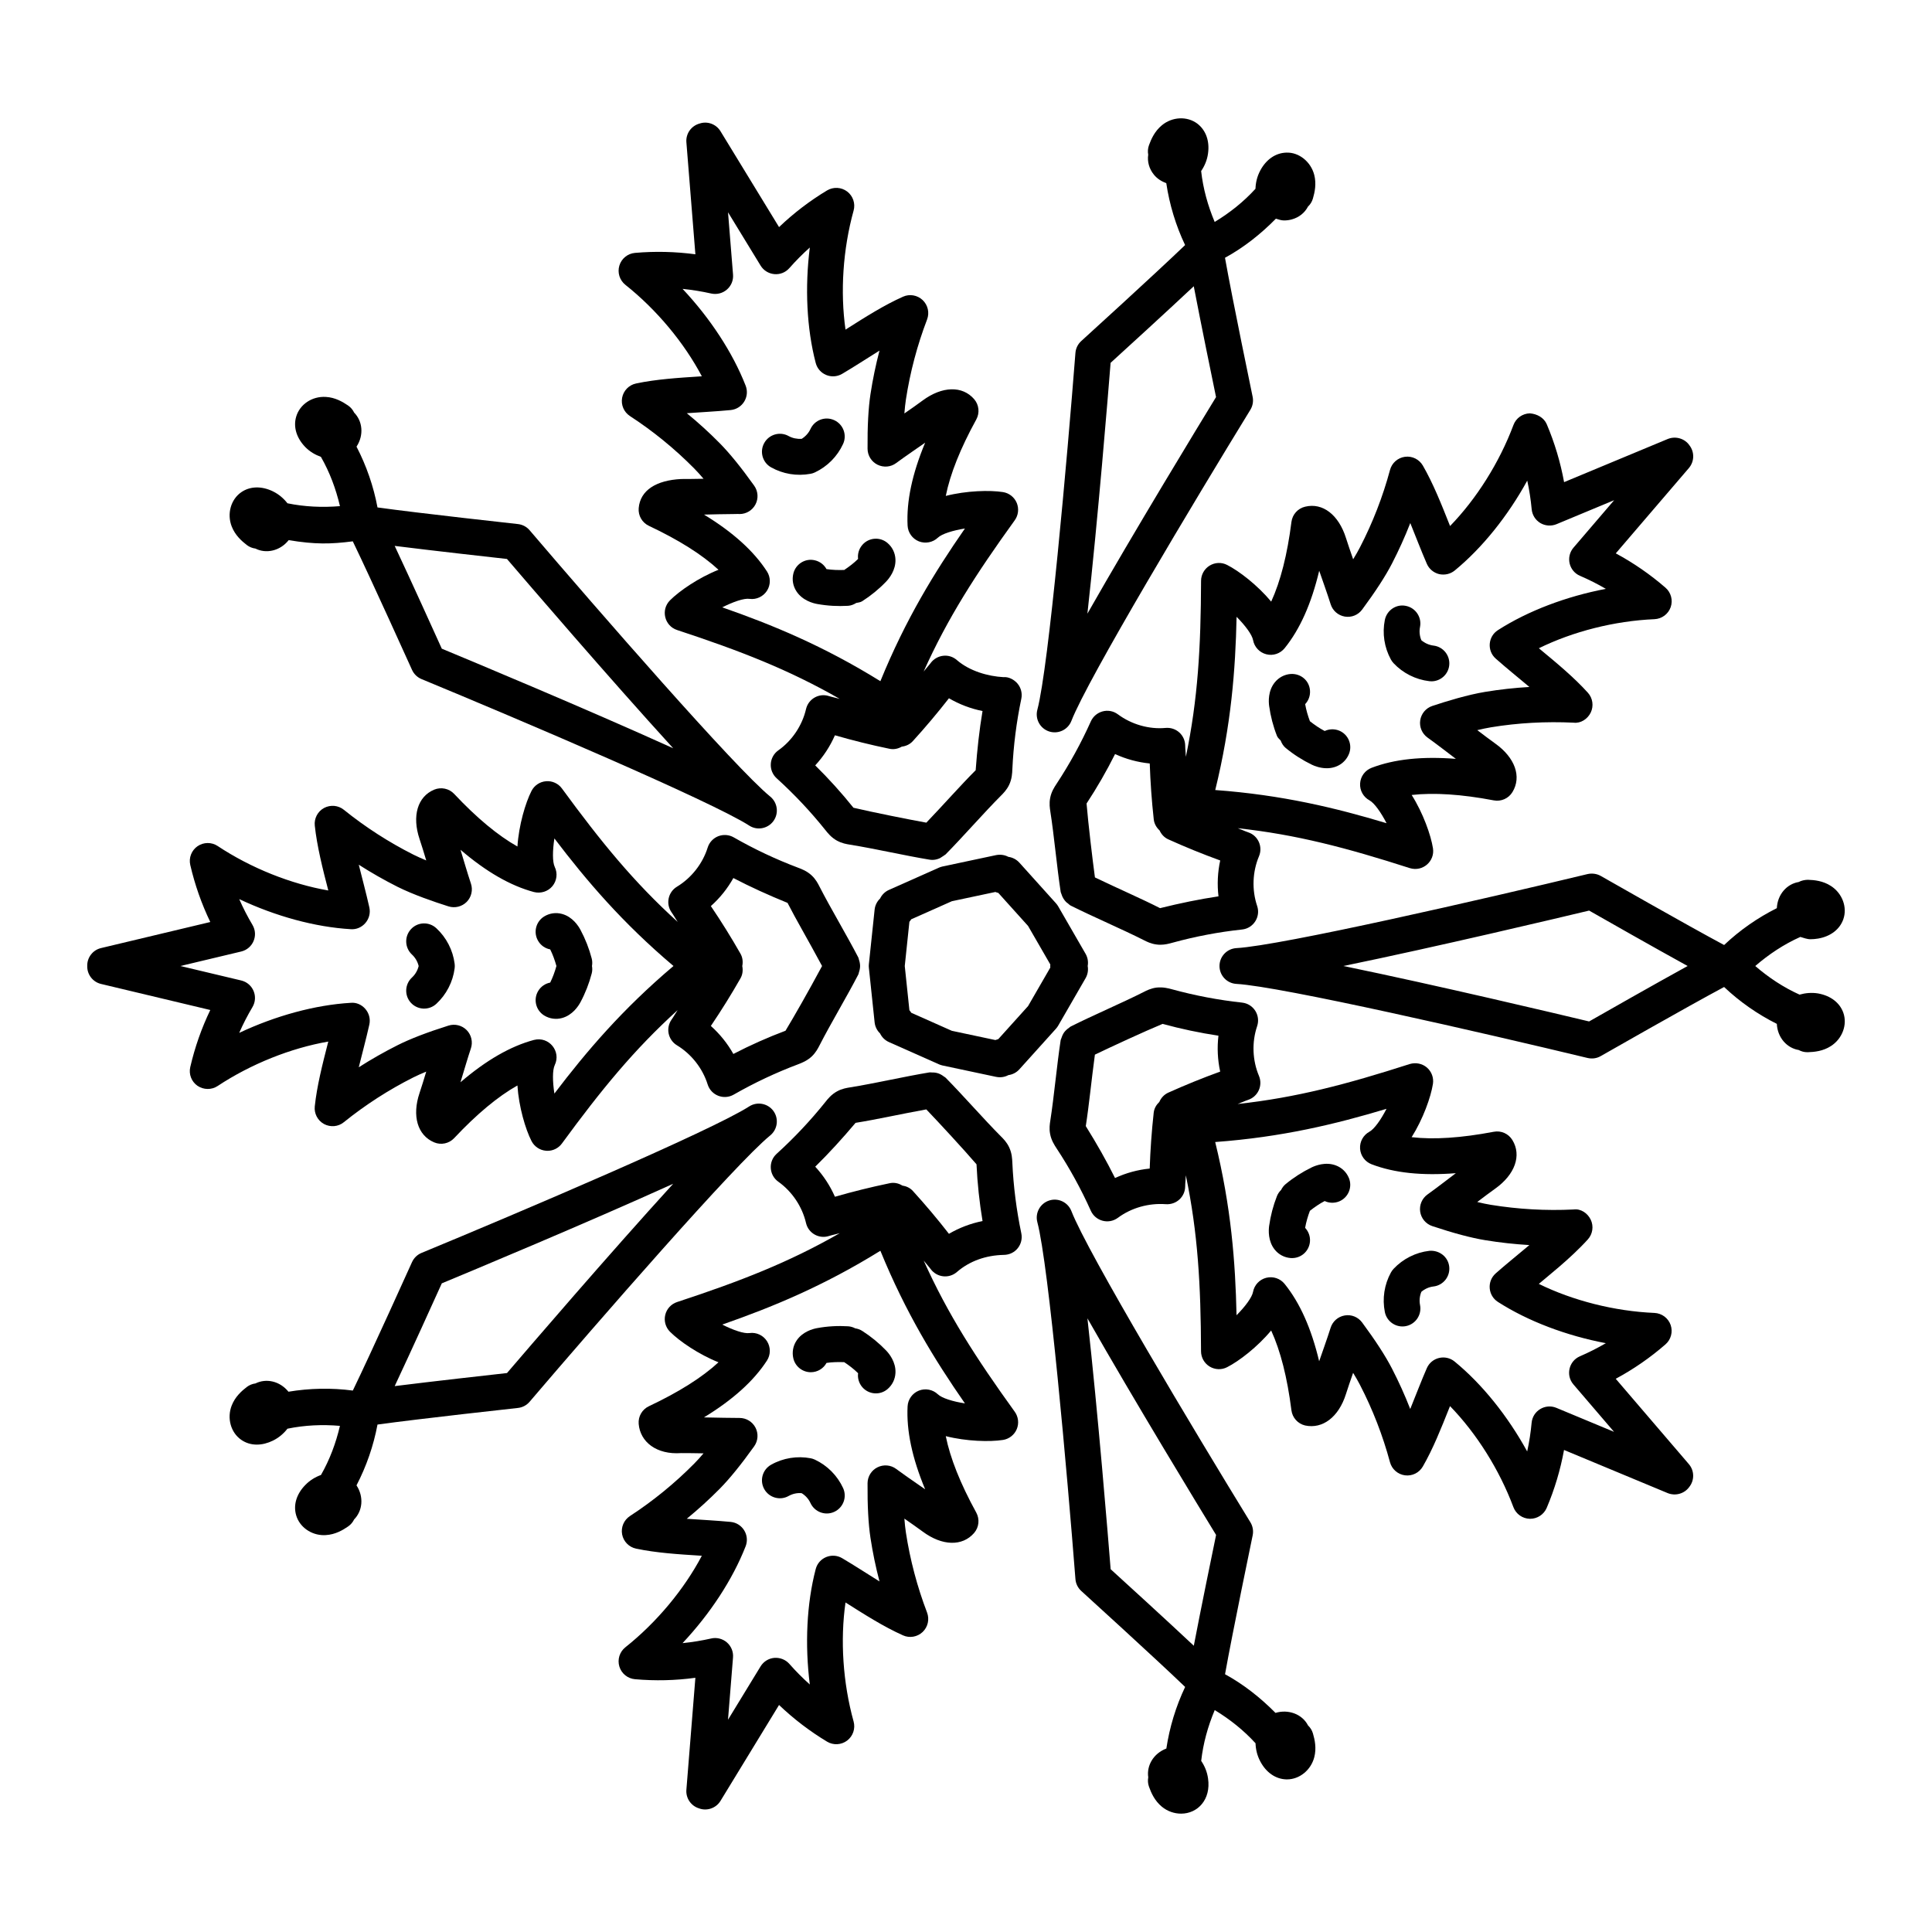
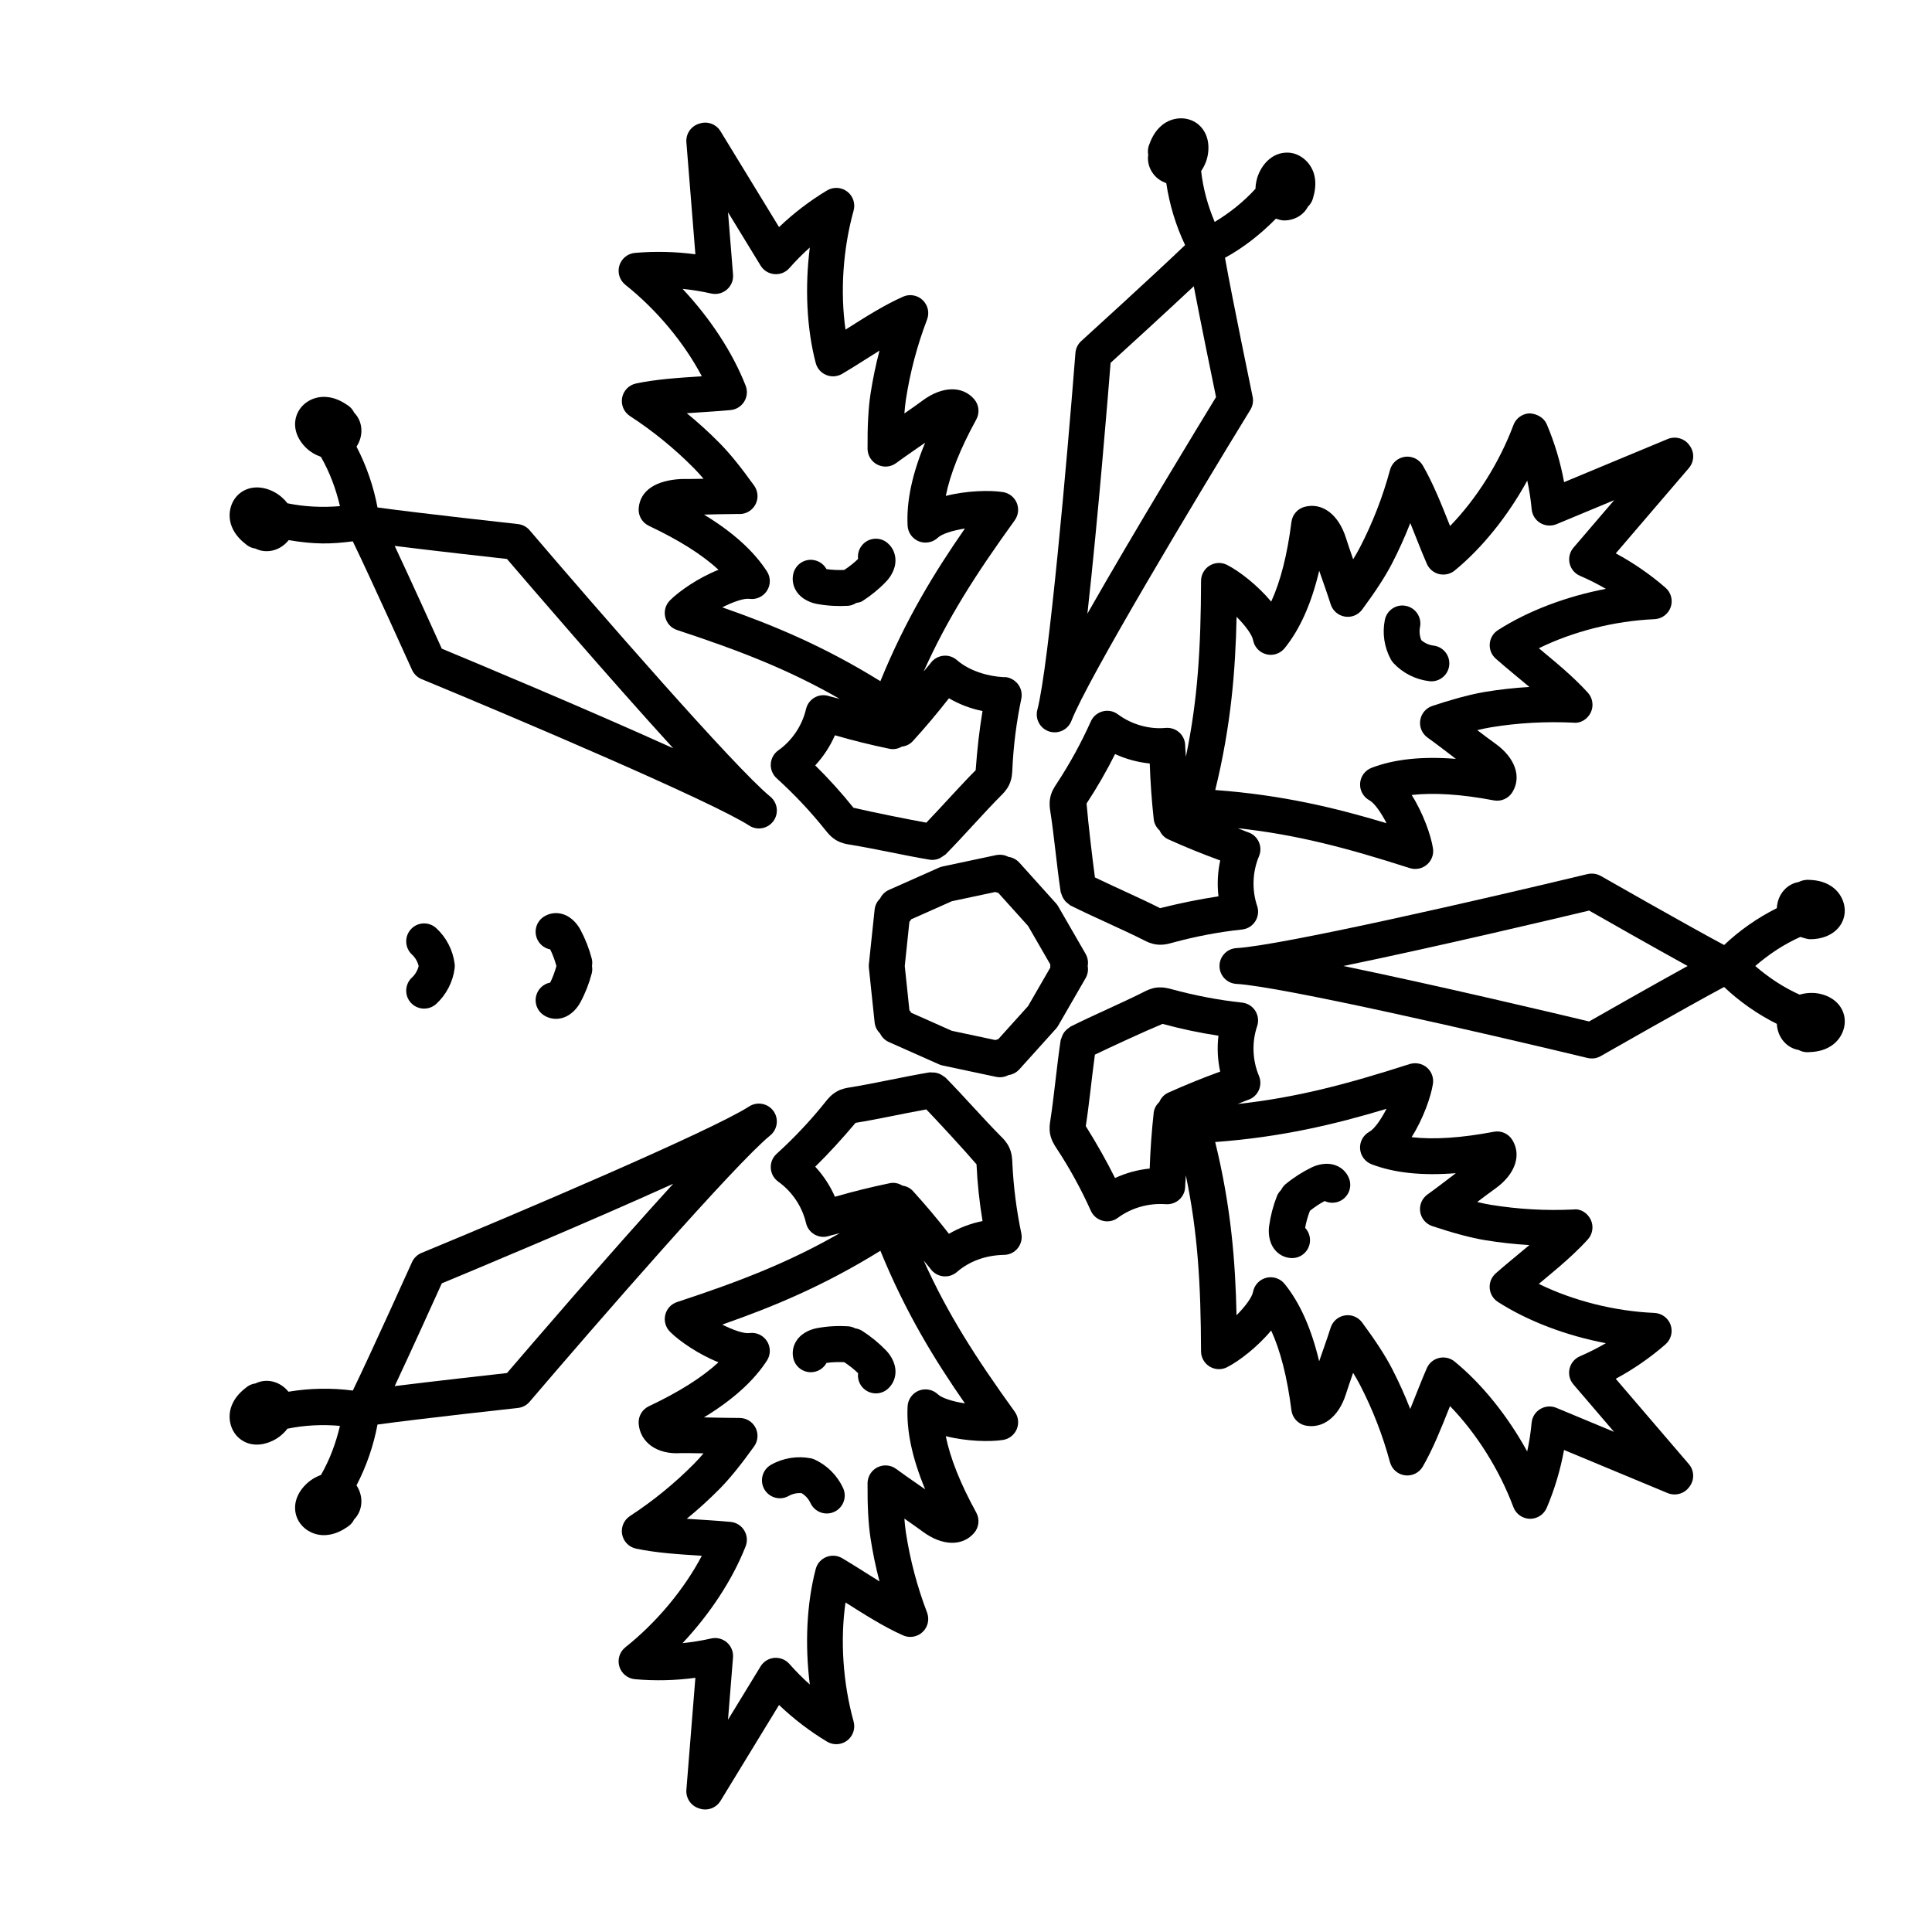
<svg xmlns="http://www.w3.org/2000/svg" fill="#000000" width="800px" height="800px" version="1.1" viewBox="144 144 512 512">
  <g>
    <path d="m431.69 396.77-7.254-12.57c-0.168-0.289-0.363-0.559-0.586-0.809l-9.711-10.785c-0.766-0.844-1.805-1.383-2.91-1.531-0.98-0.527-2.117-0.676-3.246-0.465l-14.195 3.016c-0.324 0.074-0.641 0.176-0.941 0.305l-13.266 5.902c-1.043 0.465-1.867 1.281-2.348 2.285-0.805 0.77-1.332 1.809-1.449 2.941l-1.52 14.434c-0.039 0.336-0.039 0.668 0 1.004l1.52 14.434c0.117 1.133 0.641 2.172 1.438 2.934 0.484 1.012 1.309 1.828 2.363 2.301l13.262 5.894c0.301 0.129 0.617 0.23 0.941 0.305l14.195 3.016c1.172 0.23 2.285 0.055 3.246-0.465 1.105-0.148 2.141-0.676 2.91-1.531l9.711-10.777c0.223-0.25 0.418-0.52 0.586-0.809l7.254-12.57c0.57-0.992 0.758-2.144 0.559-3.238 0.199-1.074 0.012-2.227-0.559-3.219zm-9.348 3.648-5.891 10.203-7.887 8.754c-0.266 0.066-0.523 0.148-0.781 0.25l-11.531-2.449-10.758-4.781c-0.145-0.242-0.312-0.465-0.492-0.676l-1.23-11.715 1.23-11.715c0.18-0.215 0.344-0.438 0.484-0.668l10.77-4.789 11.531-2.449c0.25 0.102 0.516 0.188 0.781 0.25l7.887 8.762 5.891 10.203c-0.027 0.262-0.027 0.539-0.004 0.82z" />
    <path d="m473.16 409.7c-6.258-0.676-12.496-1.867-18.562-3.527-0.953-0.262-2.383-0.641-4.117-0.453-1.477 0.195-2.617 0.77-3.375 1.16-5.711 2.894-13.637 6.266-19.402 9.18-0.164 0.082-0.266 0.227-0.414 0.324-0.246 0.156-0.457 0.332-0.672 0.527-0.492 0.469-0.777 0.824-1.105 1.57-0.086 0.203-0.164 0.398-0.223 0.617-0.059 0.199-0.176 0.363-0.207 0.574-0.988 6.469-1.758 15.027-2.734 21.266-0.133 0.855-0.34 2.137-0.059 3.566 0.305 1.66 1.113 2.906 1.707 3.816 3.445 5.219 6.5 10.785 9.082 16.543 1.234 2.742 4.699 3.695 7.176 1.867 3.582-2.664 8.191-3.938 12.676-3.609 2.852 0.199 5.125-1.984 5.152-4.695 0.008-0.98 0.152-1.973 0.176-2.953 3.195 15.293 3.965 28.996 4.027 46.633 0.004 1.652 0.867 3.176 2.273 4.039 1.41 0.855 3.164 0.938 4.633 0.176 3.137-1.586 8.055-5.356 11.68-9.73 2.473 5.394 4.269 12.457 5.367 21.137 0.25 1.977 1.699 3.582 3.633 4.039 4.613 0.984 8.887-2.191 10.82-8.336 0.492-1.559 1.176-3.547 1.898-5.617 0.719 1.168 1.332 2.246 1.828 3.211 3.371 6.516 6.039 13.406 7.941 20.469 0.5 1.855 2.07 3.231 3.973 3.481 1.902 0.25 3.769-0.668 4.734-2.34 2.703-4.68 4.863-10.129 6.957-15.391 0.082-0.203 0.164-0.41 0.246-0.613 7 7.203 13.074 16.82 16.797 26.773 0.684 1.828 2.406 3.043 4.348 3.09h0.102c1.902 0 3.629-1.141 4.379-2.894 2.094-4.938 3.633-10.082 4.59-15.344l27.484 11.438c2.074 0.828 4.441 0.141 5.711-1.645 1.387-1.746 1.387-4.289-0.117-6.043l-19.375-22.613c4.715-2.543 9.129-5.59 13.176-9.117 1.465-1.273 2.012-3.312 1.371-5.152-0.645-1.84-2.34-3.09-4.285-3.184-10.613-0.453-21.633-3.269-30.648-7.695 1.809-1.582 8.379-6.676 12.992-11.789 1.289-1.43 1.594-3.492 0.766-5.227s-2.656-2.969-4.531-2.703c-7.356 0.363-14.723-0.066-21.93-1.234-1.07-0.176-2.285-0.426-3.617-0.75 1.742-1.328 3.418-2.582 4.758-3.535 5.254-3.742 7.047-8.801 4.562-12.875-1.031-1.699-2.992-2.582-4.953-2.199-8.598 1.633-15.863 2.117-21.754 1.43 3.031-4.801 5.098-10.637 5.644-14.109 0.254-1.633-0.352-3.277-1.605-4.356-1.25-1.059-2.957-1.391-4.543-0.918-16.805 5.398-30.082 8.898-45.609 10.59 0.938-0.332 1.84-0.777 2.781-1.094 2.648-0.879 3.934-3.82 2.875-6.348-1.742-4.133-1.922-8.93-0.492-13.164 0.969-2.867-0.922-5.926-3.984-6.262zm-24.477 43.98c-3.172 0.316-6.293 1.168-9.188 2.508-2.273-4.566-4.84-9.09-7.75-13.758 0.875-5.598 1.484-12.066 2.414-18.938 4.184-2.019 13.16-6.172 17.945-8.152 4.84 1.328 9.797 2.375 14.797 3.129-0.375 3.164-0.223 6.394 0.461 9.516-4.644 1.68-9.254 3.555-13.754 5.578-1.125 0.512-1.926 1.418-2.379 2.469-0.777 0.738-1.355 1.695-1.484 2.84-0.543 4.914-0.898 9.883-1.062 14.809zm58.793-1.141c6.019 2.312 13.406 3.074 22.336 2.367-1.152 0.859-5.008 3.856-7.504 5.637-1.457 1.039-2.211 2.805-1.945 4.578 0.266 1.766 1.5 3.238 3.195 3.805 5.641 1.883 10.359 3.137 14.016 3.731 3.871 0.641 7.789 1.066 11.723 1.301-3.648 3.055-6.293 5.18-8.918 7.5-2.387 2.117-2.051 5.875 0.586 7.566 7.973 5.113 18.121 8.941 28.602 10.934-2.211 1.289-4.504 2.449-6.871 3.473-2.945 1.266-3.805 5.035-1.727 7.453l10.77 12.57-15.281-6.359c-2.953-1.227-6.266 0.758-6.562 3.953-0.238 2.562-0.625 5.098-1.176 7.602-5.133-9.355-11.91-17.824-19.234-23.828-2.418-1.984-6.113-1.129-7.371 1.781-1.383 3.156-2.773 6.816-4.387 10.797-1.43-3.668-3.051-7.25-4.856-10.75-1.707-3.305-4.359-7.398-7.891-12.172-1.062-1.438-2.82-2.172-4.609-1.867-1.766 0.297-3.211 1.559-3.746 3.269-0.852 2.727-2.43 7.098-3.035 8.875-2.078-8.734-5.106-15.492-9.156-20.508-1.164-1.438-3.051-2.07-4.863-1.617-1.797 0.453-3.164 1.914-3.504 3.742-0.27 1.449-2.078 3.879-4.371 6.184-0.305-14.074-1.43-28.676-5.656-45.906 17.684-1.301 31.914-4.742 45.402-8.801-1.488 2.894-3.234 5.367-4.535 6.07-1.629 0.891-2.594 2.644-2.473 4.492 0.125 1.855 1.312 3.469 3.043 4.129z" />
    <path d="m362.74 363.98c0.621 0.789 1.562 1.977 3.074 2.805 1.297 0.715 2.566 0.918 3.426 1.059 3.262 0.52 6.981 1.262 10.684 2.004 3.609 0.723 7.215 1.449 10.398 1.969 0.262 0.047 0.52 0.066 0.773 0.066 0.609 0 1.191-0.133 1.738-0.348 0.32-0.117 0.598-0.328 0.891-0.52 0.168-0.113 0.348-0.199 0.5-0.336 0.109-0.094 0.246-0.133 0.352-0.234 4.594-4.648 10.223-11.113 14.715-15.613 0.598-0.602 1.508-1.504 2.148-2.852 0.738-1.559 0.805-3.074 0.844-4.066 0.289-6.293 1.09-12.598 2.375-18.734 0.297-1.41-0.066-2.879-0.98-3.992-0.914-1.113-2.445-1.875-3.727-1.734-4.121-0.223-8.977-1.598-12.375-4.531-0.996-0.871-2.277-1.289-3.629-1.133-1.312 0.148-2.508 0.836-3.297 1.895-0.582 0.785-1.277 1.5-1.875 2.277 6.398-14.242 13.828-25.781 24.141-40.078 0.961-1.336 1.164-3.074 0.535-4.606-0.637-1.523-2.016-2.609-3.644-2.867-3.473-0.547-9.672-0.391-15.164 1.012 1.164-5.812 3.867-12.586 8.078-20.246 0.957-1.746 0.734-3.891-0.559-5.394-3.125-3.609-8.477-3.473-13.664 0.363-1.312 0.984-3.027 2.18-4.828 3.426 0.105-1.363 0.242-2.598 0.402-3.676 1.109-7.242 3-14.391 5.613-21.223 0.684-1.801 0.223-3.824-1.176-5.152-1.398-1.316-3.457-1.68-5.199-0.891-4.949 2.199-9.895 5.336-14.688 8.375-0.188 0.121-0.367 0.23-0.551 0.352-1.426-9.953-0.695-21.305 2.144-31.543 0.52-1.875-0.156-3.879-1.707-5.059-1.547-1.168-3.648-1.281-5.324-0.289-4.602 2.766-8.859 6.023-12.727 9.719l-15.516-25.406c-1.176-1.922-3.504-2.731-5.555-2.031-2.164 0.594-3.672 2.644-3.484 4.965l2.383 29.68c-5.293-0.707-10.648-0.836-16.004-0.371-1.941 0.168-3.578 1.504-4.141 3.359-0.562 1.867 0.066 3.879 1.586 5.098 8.316 6.609 15.582 15.363 20.27 24.246-0.195 0.008-0.395 0.02-0.594 0.039-5.672 0.363-11.539 0.742-16.848 1.867-1.879 0.398-3.332 1.895-3.684 3.777-0.348 1.895 0.469 3.805 2.078 4.856 6.144 4 11.867 8.672 17.016 13.879 0.758 0.77 1.594 1.691 2.484 2.738-2.188 0.047-4.309 0.066-5.922 0.066-6.586 0.324-10.871 2.961-11.266 7.723-0.168 1.977 0.914 3.844 2.711 4.688 7.91 3.731 14.082 7.621 18.441 11.641-5.277 2.098-10.375 5.606-12.855 8.094-2.508 2.519-1.461 6.785 1.879 7.871 16.742 5.516 29.535 10.48 43.09 18.246-0.953-0.281-1.922-0.449-2.871-0.746-2.625-0.848-5.43 0.754-6.051 3.453-1.016 4.363-3.691 8.355-7.34 10.934-1.18 0.836-1.914 2.152-1.996 3.594-0.09 1.438 0.484 2.84 1.551 3.805 4.668 4.227 9.016 8.852 12.918 13.734zm-15.5-68.566c-3.508-5.402-9.008-10.371-16.668-15.039 1.117-0.035 6.141-0.156 8.473-0.156 0.328 0 0.559-0.047 0.953 0.008 1.77 0 3.394-0.984 4.215-2.555 0.828-1.586 0.691-3.508-0.348-4.965-3.461-4.848-6.539-8.633-9.141-11.262-2.758-2.793-5.672-5.449-8.715-7.938 3.504-0.266 7.496-0.441 11.621-0.836 3.16-0.316 5.117-3.539 3.973-6.469-3.453-8.82-9.414-17.871-16.715-25.648 2.547 0.262 5.082 0.668 7.59 1.234 3.164 0.688 6.039-1.848 5.785-5.023l-1.328-16.504 8.633 14.129c1.648 2.695 5.488 3.098 7.625 0.66 1.699-1.93 3.508-3.75 5.418-5.457-1.336 10.594-0.832 21.426 1.559 30.586 0.781 3.016 4.242 4.512 7.012 2.894 3.316-1.957 6.086-3.785 9.891-6.156-0.992 3.797-1.793 7.648-2.387 11.539-0.562 3.676-0.82 8.551-0.773 14.48 0.016 1.793 1.031 3.418 2.633 4.215 1.617 0.797 3.523 0.641 4.953-0.438 2.332-1.727 6.305-4.43 7.676-5.394-3.453 8.289-4.981 15.551-4.652 21.973 0.098 1.855 1.262 3.481 2.988 4.176 1.723 0.668 3.684 0.297 5.035-0.977 1.066-1.02 3.961-1.914 7.172-2.434-8.031 11.566-15.703 24.035-22.406 40.465-15.086-9.355-28.621-14.938-41.91-19.57 2.906-1.465 5.754-2.461 7.231-2.246 1.84 0.25 3.648-0.613 4.641-2.18 0.992-1.559 0.98-3.562-0.031-5.113zm18.023 43.445c4.793 1.383 9.625 2.582 14.418 3.566 1.18 0.266 2.328 0.004 3.297-0.555 1.086-0.133 2.141-0.59 2.934-1.469 3.328-3.656 6.535-7.465 9.57-11.352 2.746 1.605 5.773 2.758 8.898 3.379-0.84 5.004-1.414 10.176-1.816 15.688-4.008 4.008-8.457 9.07-13.074 13.895-4.516-0.816-14.008-2.703-19.316-3.953-3.137-3.918-6.531-7.676-10.133-11.223 2.172-2.34 3.945-5.051 5.223-7.977z" />
    <path d="m591.75 262.06c-1.242-1.84-3.648-2.57-5.766-1.727l-27.484 11.438c-0.961-5.254-2.496-10.398-4.59-15.336-0.758-1.781-2.594-2.746-4.481-2.894-1.945 0.047-3.668 1.262-4.348 3.09-3.719 9.941-9.797 19.559-16.797 26.773-0.078-0.203-0.156-0.398-0.238-0.594-2.094-5.273-4.262-10.723-6.969-15.418-0.961-1.66-2.816-2.59-4.734-2.34-1.902 0.25-3.473 1.625-3.973 3.481-1.906 7.082-4.578 13.961-7.941 20.469-0.496 0.965-1.109 2.043-1.828 3.211-0.723-2.07-1.406-4.059-1.898-5.617-1.934-6.164-6.18-9.461-10.84-8.316-1.926 0.453-3.363 2.062-3.617 4.027-1.094 8.672-2.894 15.742-5.367 21.129-3.625-4.363-8.539-8.133-11.68-9.719-1.461-0.762-3.215-0.688-4.633 0.176-1.406 0.863-2.269 2.387-2.273 4.039-0.062 17.633-0.836 31.34-4.027 46.629-0.023-0.984-0.168-1.98-0.176-2.961-0.027-2.719-2.305-4.914-5.16-4.695-4.418 0.426-9.074-0.93-12.676-3.602-2.508-1.859-5.957-0.82-7.168 1.867-2.57 5.727-5.625 11.297-9.102 16.578-0.551 0.828-1.379 2.09-1.68 3.731-0.289 1.477-0.082 2.746 0.047 3.594 0.984 6.219 1.727 14.668 2.738 21.277 0.035 0.223 0.148 0.406 0.215 0.617 0.219 0.797 0.719 1.57 1.246 2.098 0.156 0.145 0.32 0.262 0.496 0.387 0.23 0.172 0.406 0.395 0.672 0.527 5.957 2.984 13.707 6.289 19.391 9.164 0.758 0.391 1.898 0.965 3.352 1.152 0.355 0.055 0.699 0.074 1.035 0.074 1.266 0 2.344-0.297 3.125-0.512 6.098-1.68 12.336-2.867 18.539-3.527 3.008-0.312 4.973-3.367 3.996-6.238-1.43-4.25-1.25-9.051 0.488-13.172 1.07-2.527-0.223-5.473-2.867-6.348-0.938-0.316-1.832-0.754-2.766-1.086 15.535 1.684 28.809 5.184 45.594 10.574 3.434 1.066 6.695-1.82 6.144-5.273-0.547-3.473-2.609-9.312-5.641-14.109 5.894-0.66 13.168-0.203 21.754 1.43 1.957 0.371 3.922-0.5 4.953-2.199 2.484-4.074 0.691-9.125-4.566-12.867-1.336-0.957-3.012-2.219-4.754-3.547 1.25-0.297 2.481-0.559 3.621-0.75 7.207-1.188 14.57-1.578 21.922-1.227 1.867 0.23 3.703-0.965 4.535-2.703 0.82-1.734 0.523-3.797-0.762-5.227-3.625-4.019-8.137-7.762-12.504-11.383-0.164-0.141-0.328-0.277-0.492-0.41 9.023-4.438 20.043-7.25 30.648-7.703 1.945-0.094 3.644-1.348 4.285-3.184 0.641-1.84 0.098-3.879-1.375-5.16-4.051-3.508-8.461-6.562-13.172-9.098l19.375-22.613c1.48-1.746 1.504-4.234 0.172-5.977zm-124.84 119.48c-5.004 0.75-10.102 1.793-15.484 3.129-5.008-2.551-10.988-5.121-17.258-8.145-0.629-4.637-1.77-14.184-2.219-19.582 2.769-4.207 5.301-8.598 7.555-13.109 2.891 1.336 6.016 2.18 9.188 2.496 0.168 4.93 0.52 9.895 1.062 14.805 0.129 1.184 0.73 2.188 1.543 2.938 0.461 1.004 1.223 1.875 2.309 2.363 4.488 2.031 9.098 3.906 13.762 5.598-0.68 3.113-0.832 6.352-0.457 9.508zm95.797-84.949c2.363 1.02 4.652 2.172 6.859 3.461-10.465 1.996-20.609 5.82-28.59 10.934-2.656 1.691-2.949 5.473-0.59 7.555 2.625 2.328 6.055 5.106 8.918 7.512-3.93 0.23-7.848 0.66-11.723 1.301-4.617 0.762-10.164 2.449-14.012 3.731-1.695 0.566-2.93 2.043-3.195 3.805-0.266 1.773 0.488 3.535 1.945 4.578 2.324 1.656 6.352 4.769 7.504 5.637-8.961-0.707-16.324 0.074-22.336 2.375-1.734 0.66-2.926 2.273-3.043 4.133-0.121 1.848 0.848 3.602 2.481 4.484 1.297 0.707 3.039 3.176 4.531 6.062-13.48-4.059-27.699-7.492-45.402-8.793 4.227-17.238 5.352-31.832 5.656-45.906 2.293 2.301 4.102 4.734 4.371 6.184 0.34 1.828 1.707 3.285 3.504 3.742 1.801 0.473 3.695-0.176 4.863-1.617 4.051-5.012 7.078-11.781 9.156-20.516 0.688 2.008 2.176 6.133 3.035 8.875 0.535 1.707 1.98 2.969 3.746 3.269 1.797 0.305 3.547-0.426 4.609-1.867 3.531-4.773 6.184-8.867 7.891-12.172 1.801-3.492 3.426-7.074 4.856-10.742 1.359 3.328 2.848 7.266 4.387 10.797 0.594 1.363 1.797 2.375 3.246 2.731 1.473 0.324 2.977-0.008 4.133-0.945 7.324-6.016 14.102-14.48 19.23-23.828 0.547 2.496 0.938 5.039 1.176 7.594 0.141 1.504 0.988 2.859 2.285 3.641 1.289 0.762 2.883 0.883 4.273 0.316l15.297-6.367-10.781 12.586c-0.98 1.141-1.359 2.691-1.02 4.168 0.336 1.465 1.355 2.691 2.738 3.285z" />
    <path d="m409.81 525.6c1.629-0.262 3.008-1.348 3.644-2.867 0.633-1.531 0.426-3.269-0.535-4.606-10.309-14.297-17.734-25.832-24.137-40.066 0.598 0.781 1.285 1.488 1.871 2.277 1.648 2.211 4.832 2.578 6.93 0.762 3.383-2.926 7.691-4.43 12.379-4.539 3.199 0 5.297-2.879 4.695-5.727-1.285-6.137-2.09-12.438-2.375-18.707-0.043-1.004-0.105-2.516-0.84-4.066-0.637-1.363-1.551-2.273-2.148-2.867-4.559-4.574-9.98-10.816-14.719-15.613-0.145-0.145-0.332-0.207-0.492-0.332-0.359-0.297-0.988-0.652-1.434-0.793-0.527-0.188-1.23-0.262-1.672-0.238-0.223 0.008-0.434-0.059-0.66-0.02-6.441 1.051-14.586 2.938-21.078 3.973-0.789 0.129-2.113 0.336-3.375 1.031-1.547 0.836-2.496 2.031-3.117 2.82-3.891 4.863-8.238 9.496-12.93 13.75-2.25 2.035-2.031 5.633 0.441 7.391 3.652 2.598 6.328 6.59 7.344 10.945 0.625 2.719 3.449 4.285 6.051 3.453 0.945-0.297 1.941-0.473 2.894-0.754-13.551 7.762-26.352 12.734-43.113 18.25-1.57 0.512-2.754 1.801-3.137 3.406-0.387 1.605 0.094 3.297 1.258 4.465 2.484 2.488 7.578 5.996 12.855 8.094-4.359 4.019-10.527 7.91-18.441 11.641-1.797 0.844-2.879 2.711-2.711 4.688 0.395 4.762 4.703 8.207 11.266 7.734 1.652 0 3.742 0.02 5.918 0.066-0.887 1.051-1.719 1.969-2.484 2.738-5.144 5.199-10.867 9.867-17.016 13.879-1.605 1.051-2.426 2.969-2.074 4.856 0.352 1.883 1.809 3.379 3.684 3.777 5.301 1.125 11.16 1.496 16.82 1.855 0.207 0.02 0.414 0.027 0.621 0.039-4.688 8.895-11.957 17.648-20.27 24.258-1.523 1.215-2.148 3.231-1.586 5.098 0.562 1.855 2.199 3.195 4.141 3.359 5.356 0.473 10.719 0.344 16.004-0.379l-2.383 29.68c-0.18 2.266 1.254 4.281 3.336 4.922 2.019 0.773 4.481 0.027 5.703-1.977l15.516-25.418c3.867 3.695 8.129 6.953 12.727 9.719 1.672 1.004 3.769 0.883 5.324-0.289 1.551-1.18 2.227-3.184 1.707-5.059-2.84-10.238-3.574-21.594-2.144-31.535 4.816 3.043 10.039 6.398 15.238 8.715 1.742 0.789 3.801 0.426 5.199-0.891 1.398-1.328 1.855-3.352 1.176-5.152-2.613-6.832-4.504-13.98-5.613-21.223-0.164-1.078-0.297-2.301-0.398-3.676 1.797 1.254 3.512 2.449 4.832 3.426 5.18 3.852 10.539 3.984 13.656 0.371 1.289-1.504 1.512-3.648 0.559-5.394-4.211-7.66-6.91-14.445-8.078-20.254 5.5 1.395 11.691 1.543 15.172 1.004zm-49.766-72.414c3.648-3.582 7.152-7.426 10.688-11.621 5.59-0.891 11.785-2.297 18.75-3.562 3.356 3.508 9.887 10.57 13.305 14.551 0.23 5.023 0.766 10.062 1.598 15.039-3.129 0.621-6.16 1.773-8.906 3.379-3.043-3.918-6.254-7.723-9.566-11.363-0.758-0.832-1.754-1.266-2.789-1.422-1-0.625-2.215-0.895-3.449-0.602-4.84 1.004-9.668 2.199-14.41 3.566-1.277-2.918-3.055-5.629-5.219-7.965zm32.5 60.32c-1.352-1.281-3.312-1.652-5.035-0.977-1.727 0.695-2.891 2.32-2.988 4.176-0.328 6.434 1.199 13.684 4.652 21.973-0.453-0.305-0.91-0.621-1.371-0.945-2.312-1.598-4.633-3.203-6.297-4.445-1.434-1.078-3.356-1.234-4.957-0.438-1.602 0.789-2.621 2.422-2.637 4.215-0.047 5.941 0.215 10.816 0.773 14.48 0.594 3.891 1.391 7.742 2.391 11.547-3.371-2.098-6.797-4.328-9.895-6.156-2.688-1.586-6.215-0.188-7.012 2.894-2.391 9.152-2.894 19.988-1.559 30.578-1.906-1.707-3.719-3.527-5.418-5.457-0.996-1.133-2.469-1.707-3.984-1.598-1.504 0.129-2.856 0.965-3.644 2.254l-8.633 14.137 1.328-16.516c0.121-1.504-0.484-2.981-1.625-3.973-1.199-1.035-2.793-1.367-4.164-1.039-2.508 0.566-5.035 0.977-7.586 1.234 7.301-7.777 13.262-16.84 16.715-25.66 1.145-2.934-0.816-6.156-3.973-6.469-3.707-0.355-7.82-0.559-11.629-0.828 3.043-2.496 5.961-5.152 8.723-7.938 2.621-2.656 5.695-6.441 9.141-11.262 1.039-1.457 1.176-3.379 0.348-4.965-0.82-1.57-2.445-2.555-4.215-2.555-1.07 0-6.926-0.07-9.438-0.148 7.672-4.68 13.172-9.645 16.688-15.047 1.008-1.551 1.02-3.555 0.031-5.125-0.992-1.57-2.801-2.434-4.641-2.18-1.484 0.215-4.332-0.781-7.231-2.246 13.297-4.641 26.836-10.219 41.91-19.559 6.707 16.422 14.375 28.891 22.406 40.457-3.215-0.512-6.109-1.402-7.176-2.422z" />
-     <path d="m196.34 431.75c1.605 1.086 3.719 1.125 5.332 0.055 8.859-5.859 19.43-10.062 29.328-11.781-0.055 0.203-0.105 0.398-0.156 0.602-1.406 5.496-2.859 11.188-3.426 16.57-0.203 1.914 0.766 3.758 2.449 4.68 1.695 0.902 3.766 0.742 5.258-0.484 5.695-4.594 11.906-8.598 18.461-11.891 0.969-0.484 2.102-0.992 3.371-1.512-0.633 2.09-1.238 4.094-1.77 5.652-2.055 6.109-0.535 11.25 3.875 13.098 1.816 0.77 3.945 0.324 5.297-1.125 5.992-6.379 11.605-11.047 16.766-13.953 0.367 5.664 2.129 11.594 3.731 14.73 0.75 1.465 2.211 2.441 3.852 2.57 0.129 0.008 0.254 0.02 0.379 0.02 1.508 0 2.934-0.715 3.832-1.949 10.418-14.223 19.098-24.852 30.664-35.344-0.559 0.812-1.027 1.699-1.598 2.5-0.766 1.078-1.055 2.422-0.785 3.723 0.27 1.289 1.066 2.422 2.199 3.102 3.828 2.32 6.797 6.098 8.137 10.371 0.91 2.898 4.262 4.211 6.898 2.703 5.469-3.129 11.211-5.84 17.172-8.078 0.906-0.352 2.266-0.871 3.543-2.062 1.07-1.031 1.668-2.199 2.019-2.887 2.961-5.793 7.301-13.012 10.301-18.824 0.102-0.195 0.102-0.406 0.172-0.609 0.152-0.402 0.301-1.117 0.293-1.629 0.008-0.512-0.141-1.227-0.293-1.629-0.07-0.203-0.074-0.414-0.172-0.609-1.48-2.867-3.281-6.062-5.082-9.273-1.852-3.297-3.715-6.602-5.211-9.535-0.387-0.762-0.969-1.914-2.055-2.934-1.258-1.18-2.68-1.719-3.606-2.062-5.879-2.219-11.621-4.922-17.074-8.047-1.242-0.715-2.746-0.816-4.098-0.305-1.34 0.527-2.371 1.633-2.801 3.008-1.336 4.269-4.301 8.047-8.137 10.371-2.332 1.395-3.047 4.531-1.414 6.824 0.57 0.801 1.047 1.699 1.605 2.512-11.582-10.504-20.262-21.133-30.672-35.355-0.969-1.336-2.586-2.07-4.211-1.93-1.648 0.129-3.106 1.105-3.856 2.57-1.602 3.137-3.363 9.07-3.731 14.73-5.164-2.906-10.777-7.566-16.766-13.941-1.348-1.438-3.469-1.875-5.281-1.133-4.422 1.84-5.945 6.981-3.887 13.109 0.523 1.551 1.137 3.555 1.766 5.652-1.191-0.492-2.336-1.004-3.363-1.512-6.566-3.312-12.777-7.316-18.465-11.902-1.496-1.215-3.566-1.383-5.258-0.484-1.684 0.918-2.656 2.766-2.449 4.68 0.562 5.352 2.117 11.582 3.582 17.184-9.906-1.719-20.473-5.922-29.328-11.789-1.605-1.066-3.719-1.051-5.332 0.055-1.598 1.113-2.359 3.082-1.922 4.977 1.211 5.234 2.988 10.293 5.305 15.113l-28.957 6.906c-2.227 0.527-3.715 2.555-3.652 4.754-0.059 2.199 1.426 4.223 3.652 4.754l28.957 6.906c-2.316 4.816-4.094 9.879-5.305 15.113-0.445 1.895 0.316 3.863 1.914 4.977zm142.01-55.059c4.508 2.348 9.242 4.504 14.355 6.582 2.426 4.734 5.176 9.328 9.152 16.73-3.688 6.867-7.504 13.539-9.691 17.152-4.703 1.766-9.328 3.824-13.816 6.156-1.559-2.777-3.59-5.301-5.965-7.426 2.769-4.094 5.398-8.316 7.844-12.605 0.59-1.031 0.695-2.188 0.48-3.269 0.219-1.086 0.113-2.25-0.484-3.293-2.457-4.309-5.086-8.531-7.84-12.598 2.383-2.117 4.406-4.644 5.965-7.43zm-146.54 23.312 16.117-3.844c3.109-0.746 4.617-4.289 2.984-7.047-1.312-2.211-2.488-4.492-3.512-6.84 9.641 4.547 20.098 7.418 29.562 7.973 3.019 0.242 5.613-2.617 4.922-5.773-0.797-3.582-1.961-7.922-2.805-11.316 3.309 2.117 6.731 4.074 10.254 5.848 4.152 2.078 9.648 3.973 13.531 5.199 1.699 0.527 3.559 0.074 4.824-1.199 1.254-1.281 1.68-3.156 1.113-4.848-0.895-2.656-2.137-6.938-2.758-8.957 6.812 5.84 13.242 9.535 19.465 11.203 1.793 0.445 3.695-0.129 4.887-1.559 1.184-1.43 1.43-3.418 0.625-5.086-0.637-1.328-0.594-4.356-0.098-7.566 8.512 11.203 18 22.344 31.562 33.809-13.547 11.457-23.035 22.594-31.562 33.809-0.496-3.211-0.535-6.238 0.102-7.566 1.723-3.606-1.512-7.66-5.519-6.648-6.223 1.672-12.648 5.367-19.473 11.215 1.098-3.637 2.012-6.738 2.762-8.969 0.566-1.691 0.141-3.566-1.113-4.848-1.258-1.273-3.113-1.734-4.824-1.199-5.652 1.781-10.207 3.535-13.539 5.219-3.512 1.766-6.934 3.715-10.238 5.828 0.852-3.473 1.941-7.461 2.801-11.309 0.703-3.191-1.977-6.066-4.922-5.773-9.461 0.559-19.922 3.426-29.566 7.965 1.031-2.34 2.203-4.621 3.519-6.84 1.617-2.731 0.16-6.293-2.988-7.047z" />
-     <path d="m498.91 337.63c-1.285-0.52-2.684-0.453-3.856 0.094-1.391-0.73-2.684-1.621-3.914-2.59-0.543-1.461-0.988-2.957-1.258-4.527 0.887-0.945 1.387-2.246 1.277-3.641-0.207-2.617-2.418-4.512-5.121-4.356-1.66 0.129-3.16 0.93-4.215 2.238-1.805 2.238-1.645 5.113-1.484 6.258 0.375 2.711 1.07 5.375 2.07 7.918 0.203 0.516 0.633 0.82 0.977 1.219 0.285 0.746 0.691 1.449 1.352 1.992 2.113 1.734 4.43 3.211 6.91 4.418 0.711 0.344 2.215 0.938 3.961 0.938 2.676 0 4.891-1.43 5.859-3.742 1.012-2.422-0.133-5.207-2.559-6.219z" />
    <path d="m289.81 395.6c0.699 1.41 1.227 2.894 1.648 4.402-0.418 1.496-0.938 2.961-1.648 4.394-1.266 0.242-2.426 0.992-3.156 2.18-1.375 2.227-0.676 5.16 1.555 6.535 1.477 0.914 3.223 1.102 4.738 0.676 2.789-0.762 4.344-3.184 4.879-4.188 1.297-2.422 2.297-4.984 2.984-7.621 0.176-0.672 0.18-1.34 0.07-1.98 0.109-0.641 0.105-1.312-0.07-1.98-0.688-2.637-1.691-5.199-2.977-7.594-0.535-1.012-2.074-3.445-4.863-4.215-1.617-0.453-3.312-0.215-4.734 0.648-2.246 1.363-2.961 4.289-1.598 6.535 0.723 1.207 1.895 1.969 3.172 2.207z" />
    <path d="m498.02 452.85c-2.707-1.02-5.375 0.027-6.406 0.52-2.457 1.199-4.773 2.672-6.883 4.41-0.539 0.441-0.934 0.98-1.223 1.566-0.465 0.457-0.852 0.996-1.105 1.637-0.992 2.523-1.691 5.188-2.074 7.926-0.152 1.141-0.312 4.012 1.488 6.258 1.055 1.309 2.555 2.098 4.215 2.227 2.75 0.195 4.918-1.84 5.121-4.356 0.113-1.391-0.391-2.691-1.281-3.641 0.27-1.559 0.719-3.062 1.266-4.519 1.219-0.969 2.504-1.855 3.914-2.59 1.168 0.559 2.574 0.613 3.852 0.094 2.422-1.012 3.57-3.797 2.559-6.219-0.645-1.539-1.867-2.719-3.441-3.312z" />
    <path d="m363.03 294.82c-0.621-1.133-1.703-2.004-3.059-2.328-2.531-0.633-5.121 0.965-5.727 3.519-0.391 1.625-0.094 3.297 0.832 4.707 1.582 2.414 4.367 3.148 5.484 3.344 2.879 0.516 5.453 0.629 8.168 0.484 0.82-0.051 1.535-0.355 2.188-0.758 0.539-0.117 1.094-0.148 1.586-0.465 2.32-1.484 4.453-3.231 6.328-5.188 0.789-0.828 2.609-3.043 2.473-5.922-0.078-1.68-0.812-3.203-2.074-4.289-1.977-1.719-4.981-1.512-6.703 0.484-0.922 1.066-1.285 2.422-1.125 3.715-1.109 1.094-2.359 2.047-3.672 2.922-1.555 0.051-3.117 0.012-4.699-0.227z" />
-     <path d="m370.64 496.02c-0.57-0.297-1.203-0.492-1.887-0.539-2.703-0.168-5.481-0.02-8.211 0.484-1.129 0.203-3.918 0.945-5.481 3.359-0.91 1.402-1.199 3.074-0.812 4.688 0.523 2.172 2.473 3.641 4.617 3.641 1.801 0 3.356-0.98 4.172-2.469 1.559-0.23 3.133-0.25 4.691-0.195 1.301 0.867 2.543 1.812 3.676 2.926-0.164 1.281 0.199 2.629 1.105 3.684 1.727 2.008 4.734 2.215 6.703 0.52 1.266-1.086 2.012-2.609 2.094-4.289 0.141-2.887-1.684-5.113-2.481-5.941-1.883-1.957-4.012-3.703-6.32-5.18-0.586-0.375-1.223-0.59-1.867-0.688z" />
+     <path d="m370.64 496.02c-0.57-0.297-1.203-0.492-1.887-0.539-2.703-0.168-5.481-0.02-8.211 0.484-1.129 0.203-3.918 0.945-5.481 3.359-0.91 1.402-1.199 3.074-0.812 4.688 0.523 2.172 2.473 3.641 4.617 3.641 1.801 0 3.356-0.98 4.172-2.469 1.559-0.23 3.133-0.25 4.691-0.195 1.301 0.867 2.543 1.812 3.676 2.926-0.164 1.281 0.199 2.629 1.105 3.684 1.727 2.008 4.734 2.215 6.703 0.52 1.266-1.086 2.012-2.609 2.094-4.289 0.141-2.887-1.684-5.113-2.481-5.941-1.883-1.957-4.012-3.703-6.32-5.18-0.586-0.375-1.223-0.59-1.867-0.688" />
    <path d="m523.9 315.09c-1.18-0.148-2.324-0.648-3.227-1.422-0.461-1.105-0.59-2.348-0.355-3.5 0.516-2.57-1.152-5.078-3.723-5.598-2.562-0.559-5.082 1.152-5.598 3.723-0.715 3.566-0.145 7.289 1.602 10.48 0.195 0.363 0.438 0.688 0.711 0.984 2.488 2.637 5.848 4.336 9.461 4.762 0.195 0.027 0.387 0.039 0.57 0.039 2.371 0 4.43-1.773 4.715-4.188 0.309-2.606-1.555-4.973-4.156-5.281z" />
-     <path d="m516.6 495.43c2.57-0.52 4.238-3.027 3.723-5.598-0.23-1.152-0.102-2.394 0.355-3.492 0.902-0.77 2.043-1.281 3.207-1.41 2.609-0.305 4.473-2.664 4.172-5.273-0.297-2.609-2.656-4.398-5.269-4.176-3.609 0.418-6.977 2.117-9.477 4.773-0.273 0.297-0.512 0.621-0.707 0.977-1.75 3.195-2.32 6.914-1.605 10.48 0.527 2.598 3.074 4.238 5.602 3.719z" />
    <path d="m359.95 530.82c-0.355-0.168-0.73-0.289-1.113-0.363-3.578-0.676-7.301-0.082-10.48 1.707-2.293 1.281-3.106 4.176-1.82 6.469 1.285 2.285 4.195 3.109 6.469 1.809 1.035-0.574 2.266-0.855 3.438-0.734 1.012 0.613 1.848 1.539 2.34 2.617 1.105 2.387 3.938 3.426 6.305 2.328 2.387-1.094 3.434-3.918 2.34-6.305-1.527-3.305-4.18-5.977-7.477-7.527z" />
    <path d="m252.91 409.77c1.766 1.906 4.773 2.055 6.715 0.262 2.672-2.469 4.398-5.82 4.859-9.422 0.051-0.398 0.051-0.809 0-1.207-0.461-3.602-2.188-6.953-4.859-9.422-1.93-1.781-4.934-1.68-6.715 0.262-1.781 1.93-1.66 4.938 0.266 6.723 0.871 0.809 1.5 1.895 1.773 3.043-0.273 1.152-0.902 2.238-1.773 3.043-1.926 1.781-2.047 4.789-0.266 6.719z" />
-     <path d="m358.82 269.56c0.395-0.074 0.785-0.195 1.145-0.371 3.289-1.551 5.938-4.223 7.457-7.527 1.102-2.375 0.055-5.207-2.324-6.305-2.41-1.113-5.211-0.055-6.309 2.328-0.492 1.066-1.332 1.996-2.344 2.617-1.203 0.066-2.418-0.168-3.449-0.742-2.293-1.281-5.188-0.453-6.465 1.84-1.281 2.293-0.461 5.188 1.832 6.461 3.094 1.727 6.762 2.383 10.457 1.699z" />
-     <path d="m475.36 547.41c-14.539-23.691-43.152-71.414-47.426-82.453-0.914-2.348-3.504-3.594-5.902-2.805-2.398 0.781-3.769 3.305-3.125 5.738 3.035 11.445 7.934 66.875 10.094 94.586 0.094 1.207 0.645 2.328 1.547 3.148 0.211 0.195 19.559 17.777 27.523 25.434-2.441 5.141-4.129 10.684-4.977 16.324-3.453 1.312-5.262 4.551-4.797 7.621-0.152 0.809-0.102 1.672 0.195 2.496 0.586 1.652 1.508 3.731 3.422 5.309 1.48 1.215 3.301 1.828 5.086 1.828 4.383 0 7.957-3.719 7.144-9.32-0.25-1.789-0.918-3.34-1.816-4.66 0.512-4.625 1.773-9.156 3.586-13.465 3.992 2.426 7.676 5.348 10.812 8.793 0.055 1.59 0.418 3.231 1.262 4.812 1.562 2.961 4.09 4.695 6.93 4.762h0.145c3.312 0 6.344-2.449 7.231-5.875 0.621-2.394 0.141-4.613-0.348-6.285-0.246-0.844-0.707-1.57-1.305-2.137-1.574-3.062-5.293-4.34-8.621-3.324-3.973-4.012-8.434-7.547-13.375-10.246 1.926-10.832 7.266-36.543 7.328-36.828 0.238-1.18 0.02-2.426-0.613-3.453zm-43.18-54.039c12.527 22.027 29.723 50.258 34.094 57.406-1.043 5.059-3.965 19.234-5.902 29.363-7.523-7.055-18.219-16.812-22.039-20.285-0.664-8.352-3.344-41.289-6.152-66.484z" />
    <path d="m205.41 283.53c0.902 2.312 2.609 3.832 3.992 4.902 0.691 0.527 1.484 0.844 2.293 0.945 2.75 1.402 6.481 0.703 8.809-2.234 7.027 1.16 11.156 1.066 16.988 0.316 4.816 9.926 15.578 33.805 15.699 34.066 0.5 1.105 1.402 1.977 2.519 2.441 25.688 10.621 76.887 32.406 86.832 38.82 2.07 1.355 4.918 0.867 6.426-1.199 1.48-2.043 1.109-4.883-0.844-6.481-9.18-7.473-45.719-49.434-63.762-70.578-0.785-0.93-1.895-1.512-3.098-1.645-0.293-0.035-26.277-2.883-37.223-4.406-1.043-5.582-2.934-11.055-5.559-16.109 2.039-3.125 1.555-6.82-0.621-9.004-0.348-0.742-0.895-1.41-1.621-1.902-1.445-0.984-3.418-2.137-5.879-2.273-3.68-0.223-6.906 1.988-7.863 5.207-0.812 2.711 0.051 5.637 2.387 8.059 1.242 1.277 2.676 2.078 4.16 2.617 2.328 4.059 3.977 8.488 5.047 13.062-4.656 0.383-9.355 0.18-13.914-0.758-0.98-1.258-2.246-2.375-3.871-3.172-3-1.449-6.066-1.363-8.375 0.242-2.769 1.918-3.832 5.731-2.523 9.082zm72.945 8.605c5.445 6.359 26.973 31.441 44.047 50.164-23.082-10.461-53.586-23.18-61.32-26.391-2.129-4.715-8.098-17.898-12.484-27.238 10.238 1.285 24.621 2.891 29.758 3.465z" />
    <path d="m224.89 537.56c-2.34 2.394-3.207 5.328-2.391 8.047 0.918 3.09 3.969 5.227 7.332 5.227 0.176 0 0.352-0.008 0.527-0.02 2.5-0.148 4.469-1.301 5.902-2.293 0.711-0.492 1.25-1.141 1.594-1.867 2.203-2.227 2.641-5.918 0.625-9.02 2.629-5.059 4.519-10.527 5.562-16.113 10.945-1.52 36.93-4.371 37.219-4.402 1.203-0.129 2.312-0.715 3.098-1.645 18.043-21.148 54.578-63.105 63.762-70.578 1.953-1.598 2.324-4.438 0.844-6.481-1.484-2.023-4.301-2.562-6.426-1.199-9.945 6.414-61.148 28.203-86.832 38.82-1.117 0.465-2.019 1.336-2.519 2.441-0.117 0.262-10.859 24.086-15.684 34.035-5.641-0.746-11.43-0.633-17.055 0.305-2.32-2.867-5.934-3.59-8.754-2.191-0.809 0.102-1.605 0.418-2.297 0.945-1.383 1.066-3.09 2.59-3.992 4.902-1.309 3.352-0.246 7.176 2.523 9.09 2.508 1.75 5.641 1.57 8.387 0.223 1.617-0.793 2.883-1.906 3.859-3.164 4.562-0.949 9.266-1.152 13.914-0.754-1.066 4.555-2.707 8.965-5.023 13.012-1.488 0.539-2.934 1.391-4.176 2.68zm36.195-53.461c7.734-3.211 38.238-15.93 61.32-26.391-17.074 18.723-38.605 43.809-44.047 50.164-5.137 0.574-19.523 2.18-29.758 3.461 4.383-9.336 10.355-22.52 12.484-27.234z" />
    <path d="m625.82 407.27c-1.75-0.281-3.402-0.113-4.922 0.316-4.254-1.91-8.184-4.519-11.738-7.582 3.602-3.113 7.606-5.773 11.949-7.707 0.891 0.242 1.73 0.609 2.707 0.609 0.66 0 1.328-0.066 2.004-0.176 3.301-0.566 5.731-2.434 6.68-5.125 1.109-3.176-0.277-6.887-3.309-8.828-2.09-1.348-4.356-1.57-6.094-1.625-0.797 0.02-1.711 0.195-2.434 0.594-3.086 0.504-5.602 3.234-5.785 6.926-5.102 2.551-9.844 5.863-13.969 9.766-9.746-5.199-32.453-18.168-32.703-18.312-1.043-0.586-2.285-0.75-3.473-0.492-27.023 6.508-81.25 18.973-93.062 19.625-2.519 0.141-4.492 2.219-4.492 4.742 0 2.523 1.969 4.606 4.488 4.742 11.816 0.66 66.043 13.125 93.066 19.633 1.266 0.285 2.457 0.086 3.473-0.5 0.254-0.145 22.949-13.109 32.699-18.312 4.137 3.914 8.883 7.227 13.973 9.77 0.184 3.691 2.715 6.422 5.793 6.926 0.684 0.371 1.461 0.586 2.285 0.586h0.145c1.746-0.055 4.019-0.277 6.094-1.617 3.035-1.941 4.422-5.664 3.309-8.828-0.934-2.66-3.352-4.527-6.684-5.129zm-60.691 7.426c-8.141-1.949-40.297-9.582-65.117-14.695 24.816-5.106 56.977-12.738 65.121-14.688 4.488 2.562 17.066 9.711 26.105 14.688-9.039 4.977-21.617 12.133-26.109 14.695z" />
    <path d="m484.29 202.42c0.684 0 1.363-0.082 2.039-0.27 1.93-0.527 3.453-1.766 4.297-3.398 0.598-0.559 1.062-1.281 1.309-2.137 0.488-1.672 0.969-3.898 0.348-6.293-0.91-3.481-4.07-6.008-7.379-5.875-2.836 0.066-5.359 1.801-6.926 4.754-0.844 1.59-1.211 3.234-1.262 4.828-3.133 3.445-6.816 6.371-10.812 8.789-1.812-4.312-3.078-8.852-3.586-13.488 0.898-1.32 1.574-2.863 1.816-4.613 0.477-3.297-0.535-6.184-2.809-7.938-2.703-2.043-6.664-1.867-9.418 0.426-1.902 1.57-2.828 3.648-3.418 5.281-0.301 0.836-0.355 1.699-0.199 2.516-0.277 1.82 0.238 3.723 1.5 5.281 0.871 1.086 2.039 1.789 3.289 2.269 0.844 5.664 2.531 11.234 4.984 16.395-7.965 7.66-27.309 25.246-27.523 25.438-0.895 0.816-1.449 1.941-1.539 3.148-2.164 27.711-7.059 83.129-10.094 94.574-0.645 2.434 0.723 4.957 3.125 5.738 2.379 0.77 4.981-0.43 5.902-2.805 4.273-11.039 32.891-58.754 47.426-82.441 0.633-1.031 0.848-2.266 0.602-3.453-0.059-0.289-5.398-25.996-7.324-36.832 4.988-2.723 9.492-6.297 13.492-10.363 0.703 0.211 1.406 0.469 2.16 0.469zm-52.117 104.21c2.809-25.184 5.484-58.129 6.148-66.477 3.82-3.473 14.516-13.238 22.039-20.293 1.941 10.137 4.859 24.312 5.902 29.371-4.367 7.152-21.562 35.371-34.09 57.398z" />
  </g>
</svg>